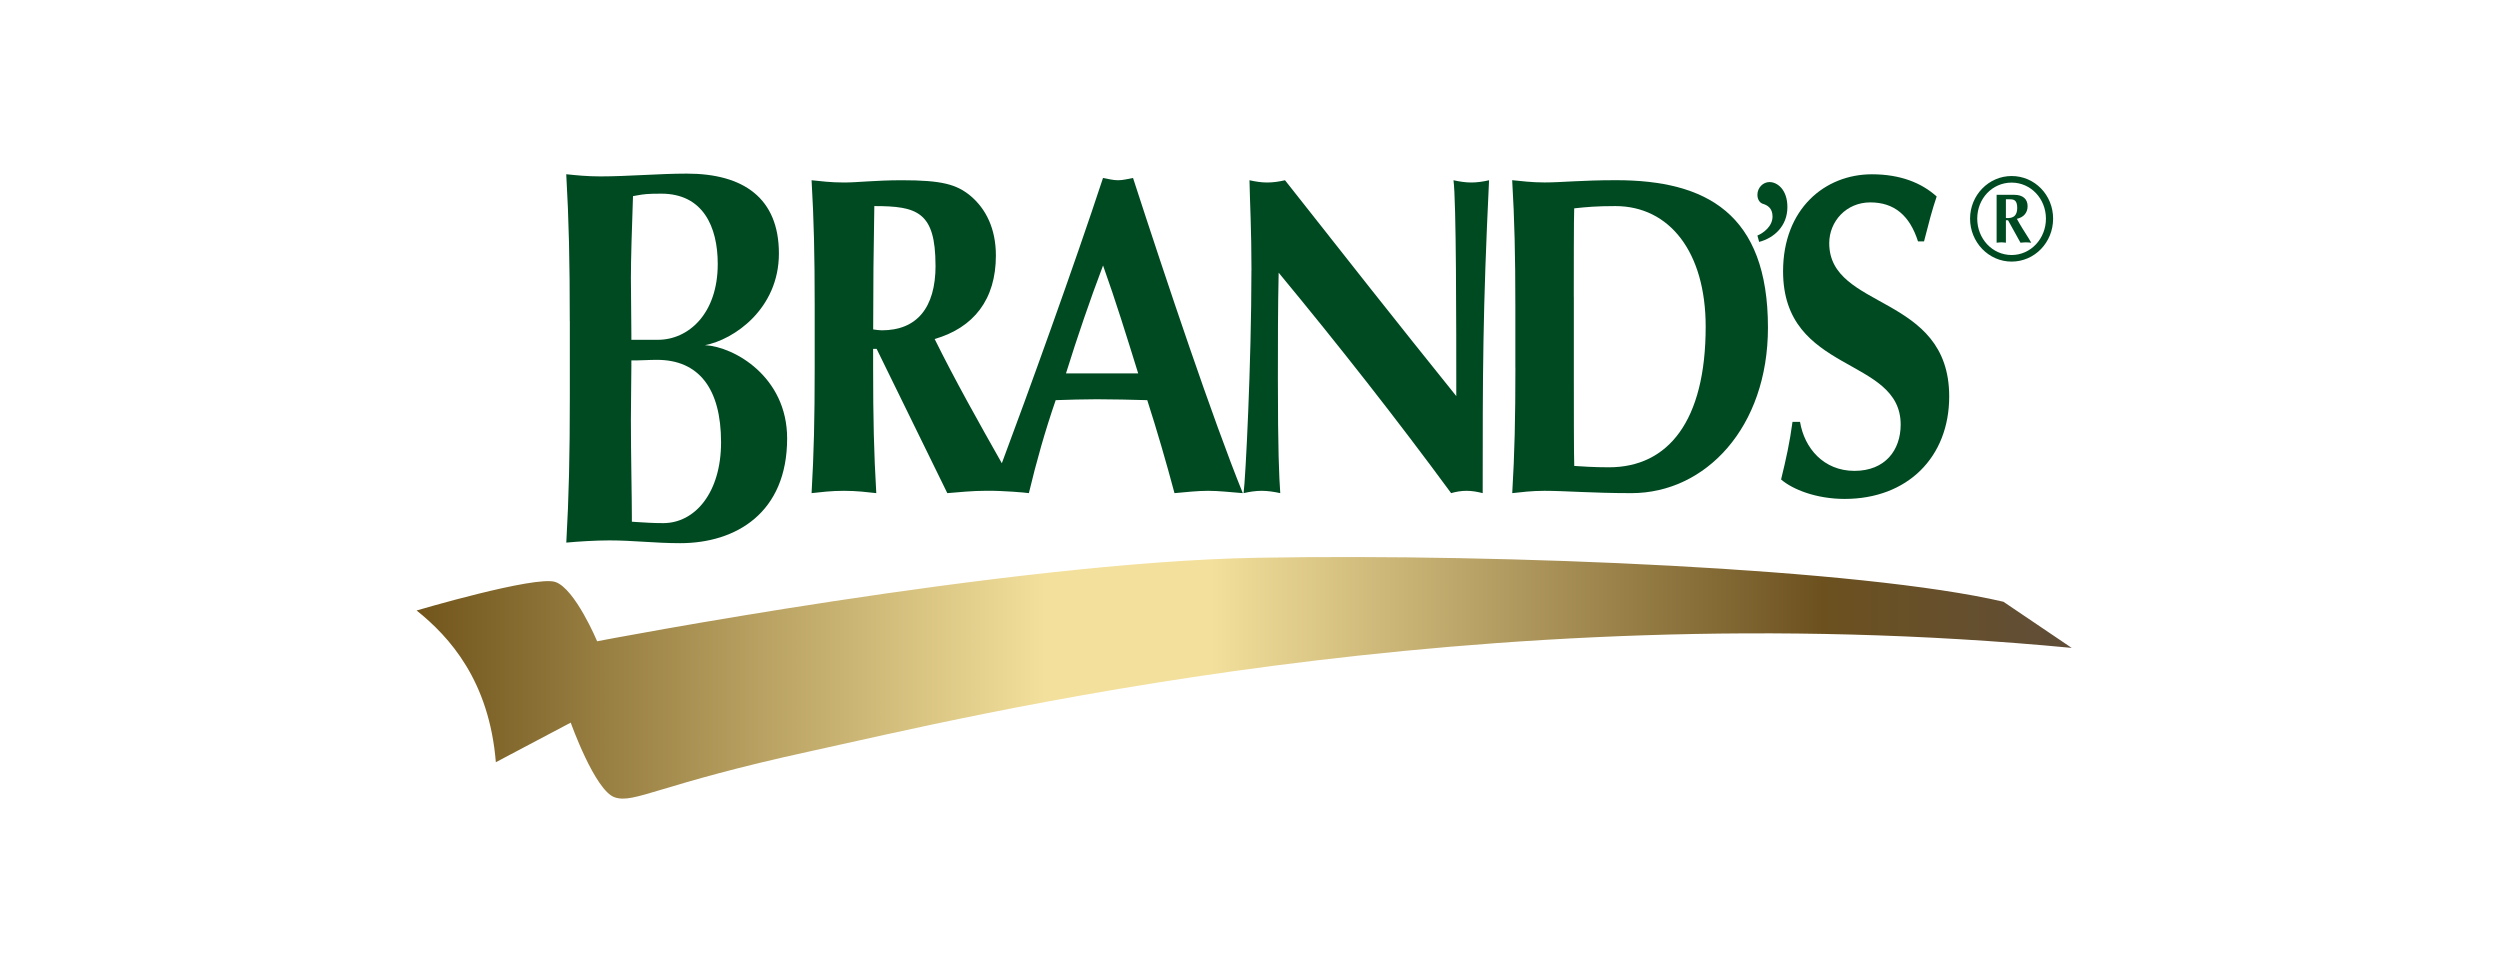
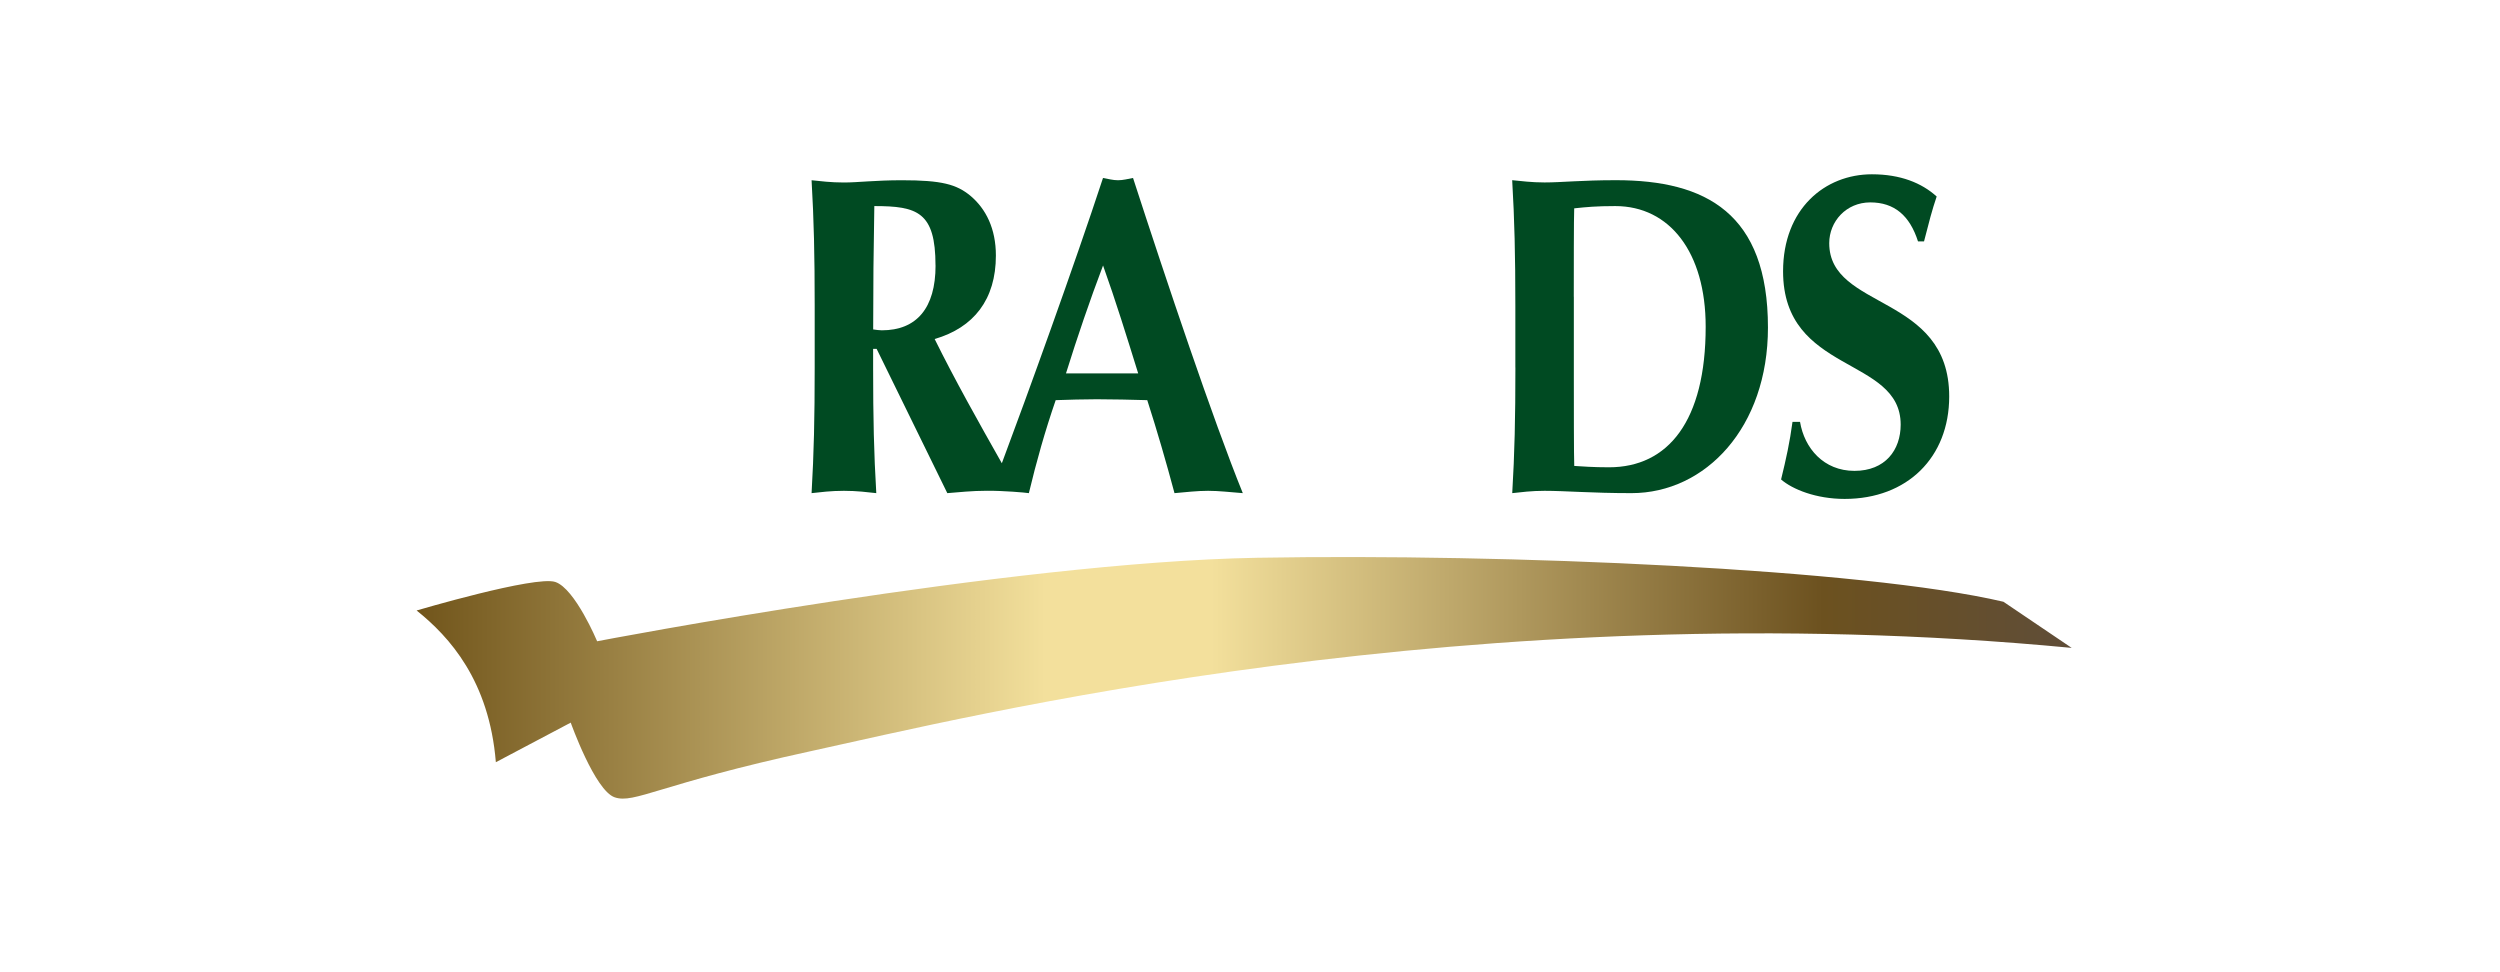
<svg xmlns="http://www.w3.org/2000/svg" width="144" height="56" viewBox="0 0 144 56" fill="none">
  <g clip-path="url(#clip0_130_1989)">
    <g clip-path="url(#clip1_130_1989)">
      <path d="M119.333 37.319C84.847 34.027 55.442 41.372 46.692 43.269C37.943 45.172 36.549 46.309 35.411 45.927C34.27 45.548 32.874 41.623 32.874 41.623L28.561 43.903C28.179 39.217 25.9 36.686 23.997 35.164C23.997 35.164 30.841 33.139 31.985 33.521C33.123 33.9 34.395 36.937 34.395 36.937C34.395 36.937 58.1 32.378 72.425 32.127C86.75 31.875 107.285 32.76 115.397 34.661L119.33 37.319H119.333Z" fill="url(#paint0_linear_130_1989)" />
-       <path fill-rule="evenodd" clip-rule="evenodd" d="M32.819 18.481C32.819 15.074 32.768 12.682 32.616 10.036C33.169 10.094 33.815 10.161 34.58 10.161C36.158 10.161 37.982 10 39.56 10C42.826 10 44.865 11.412 44.865 14.601C44.865 17.79 42.276 19.569 40.598 19.884H40.628C42.276 19.975 45.339 21.688 45.339 25.255C45.339 29.535 42.398 31.287 39.178 31.287C37.706 31.287 36.489 31.127 35.108 31.127C34.261 31.127 33.278 31.193 32.619 31.254C32.768 28.605 32.822 26.213 32.822 22.806V18.481H32.819ZM38.094 11.155C37.266 11.155 37.068 11.188 36.695 11.255L36.461 11.297L36.452 11.567C36.398 13.131 36.34 14.916 36.34 16.002C36.34 17.144 36.367 18.166 36.367 19.245V19.572H37.9C39.633 19.572 41.342 18.096 41.342 15.204C41.342 13.061 40.495 11.155 38.091 11.155H38.094ZM37.845 20.727C37.348 20.727 36.986 20.76 36.656 20.76H36.367V21.091C36.367 21.979 36.34 22.87 36.34 24.173C36.34 26.18 36.395 28.626 36.395 29.738V30.05L36.665 30.069C37.169 30.099 37.587 30.132 38.203 30.132C40.031 30.132 41.533 28.38 41.533 25.477C41.533 22.373 40.246 20.727 37.842 20.727H37.845Z" fill="#004A22" />
-       <path fill-rule="evenodd" clip-rule="evenodd" d="M72.082 15.577C72.082 20.906 71.74 27.647 71.63 28.405C71.97 28.326 72.331 28.271 72.674 28.271C73.017 28.271 73.378 28.326 73.743 28.405C73.676 27.435 73.606 25.974 73.606 21.794C73.606 19.836 73.606 17.666 73.651 15.707C77.151 19.939 80.471 24.17 83.585 28.405C83.861 28.326 84.152 28.271 84.474 28.271C84.796 28.271 85.084 28.326 85.403 28.405C85.403 21.454 85.403 17.984 85.77 10.382C85.427 10.461 85.084 10.512 84.747 10.512C84.41 10.512 84.064 10.458 83.721 10.382C83.882 11.558 83.882 18.663 83.882 22.815C80.538 18.663 77.287 14.534 74.016 10.382C73.676 10.461 73.336 10.512 72.993 10.512C72.65 10.512 72.313 10.458 71.97 10.382C71.994 11.637 72.085 13.228 72.085 15.58L72.082 15.577Z" fill="#004A22" />
      <path fill-rule="evenodd" clip-rule="evenodd" d="M87.287 21.169C87.287 24.095 87.242 26.107 87.105 28.405C87.606 28.35 88.219 28.271 88.969 28.271C90.153 28.271 91.697 28.405 93.97 28.405C98.244 28.405 101.834 24.616 101.834 18.869C101.834 12.289 98.268 10.379 93.081 10.379C91.081 10.379 89.964 10.509 88.966 10.509C88.216 10.509 87.603 10.427 87.102 10.379C87.236 12.677 87.284 14.689 87.284 17.614V21.166L87.287 21.169ZM90.65 17.096C90.65 15.683 90.65 12.498 90.674 12.001C91.379 11.925 91.949 11.87 93.039 11.87C96.177 11.87 98.247 14.534 98.247 18.817C98.247 24.249 96.089 26.916 92.677 26.916C91.746 26.916 91.13 26.865 90.677 26.838C90.653 26.34 90.653 23.155 90.653 21.745V17.096H90.65Z" fill="#004A22" />
-       <path fill-rule="evenodd" clip-rule="evenodd" d="M101.934 10.485C101.543 10.485 101.227 10.818 101.227 11.219C101.227 11.488 101.36 11.679 101.533 11.737C101.782 11.81 102.098 11.973 102.098 12.47C102.098 13.025 101.597 13.41 101.227 13.568L101.327 13.934C102.18 13.71 102.954 13.025 102.954 11.928C102.954 10.903 102.356 10.488 101.934 10.488V10.485Z" fill="#004A22" />
      <path fill-rule="evenodd" clip-rule="evenodd" d="M110.823 13.907C111.118 12.758 111.279 12.128 111.552 11.319C110.687 10.534 109.461 10.039 107.822 10.039C105.118 10.039 102.705 12.025 102.705 15.629C102.705 21.558 109.479 20.512 109.479 24.458C109.479 25.919 108.593 27.122 106.817 27.122C105.042 27.122 103.934 25.816 103.682 24.301H103.248C103.09 25.477 102.884 26.416 102.59 27.617C103.248 28.189 104.614 28.738 106.25 28.738C109.867 28.738 112.274 26.337 112.274 22.837C112.274 16.908 105.364 17.875 105.364 14.007C105.364 12.755 106.341 11.658 107.728 11.658C109.115 11.658 110.001 12.416 110.477 13.904H110.817L110.823 13.907Z" fill="#004A22" />
      <path d="M61.4 21.509H65.56C64.902 19.39 64.264 17.329 63.536 15.292C62.765 17.329 62.061 19.39 61.4 21.509ZM54.565 28.405L50.495 20.096H50.292V21.169C50.292 24.095 50.337 26.107 50.474 28.405C49.973 28.35 49.36 28.271 48.61 28.271C47.861 28.271 47.245 28.35 46.747 28.405C46.88 26.107 46.926 24.095 46.926 21.169V17.617C46.926 14.692 46.88 12.68 46.747 10.382C47.245 10.434 47.858 10.512 48.61 10.512C49.43 10.512 50.407 10.382 51.952 10.382C54.249 10.382 55.09 10.618 55.888 11.27C56.795 12.028 57.363 13.177 57.363 14.719C57.363 17.253 56.088 18.872 53.836 19.527C55.011 21.903 56.358 24.298 57.706 26.683C59.172 22.77 61.873 15.304 63.533 10.252C63.831 10.303 64.101 10.382 64.398 10.382C64.695 10.382 64.969 10.303 65.263 10.252C67.196 16.208 69.858 24.146 71.585 28.405C70.859 28.35 70.219 28.271 69.585 28.271C68.95 28.271 68.289 28.35 67.651 28.405C67.175 26.625 66.653 24.825 66.082 23.049C65.105 23.024 64.149 22.997 63.172 22.997C62.377 22.997 61.603 23.024 60.808 23.049C60.195 24.825 59.694 26.601 59.263 28.405C59.047 28.371 57.794 28.262 56.853 28.268C55.961 28.268 55.248 28.353 54.565 28.405ZM53.885 15.292C53.885 12.21 52.841 11.87 50.361 11.87C50.316 14.25 50.295 16.596 50.295 18.975C50.477 18.999 50.635 19.026 50.795 19.026C52.795 19.026 53.888 17.747 53.888 15.292H53.885Z" fill="#004A22" />
-       <path fill-rule="evenodd" clip-rule="evenodd" d="M115.87 15.068C117.191 15.068 118.259 13.968 118.259 12.595C118.259 11.222 117.191 10.139 115.87 10.139C114.55 10.139 113.476 11.24 113.476 12.595C113.476 13.95 114.541 15.068 115.87 15.068ZM115.87 10.518C116.981 10.518 117.846 11.452 117.846 12.595C117.846 13.737 116.981 14.689 115.87 14.689C114.76 14.689 113.889 13.752 113.889 12.595C113.889 11.437 114.754 10.518 115.87 10.518ZM115.002 13.98C115.094 13.974 115.182 13.959 115.273 13.959C115.364 13.959 115.449 13.971 115.54 13.98V12.688H115.664L116.38 13.98C116.484 13.974 116.587 13.959 116.69 13.959C116.793 13.959 116.896 13.971 116.999 13.98L116.851 13.728C116.617 13.355 116.38 12.992 116.171 12.604C116.547 12.522 116.79 12.267 116.79 11.876C116.79 11.464 116.514 11.222 116.031 11.222H115.005V13.977L115.002 13.98ZM115.54 11.479H115.752C115.974 11.479 116.192 11.5 116.192 11.979C116.192 12.401 115.986 12.595 115.54 12.558V11.476V11.479Z" fill="#004A22" />
    </g>
  </g>
  <defs>
    <linearGradient id="paint0_linear_130_1989" x1="24" y1="39.041" x2="119.333" y2="39.041" gradientUnits="userSpaceOnUse">
      <stop stop-color="#71551B" />
      <stop offset="0.38" stop-color="#F3E09C" />
      <stop offset="0.48" stop-color="#F3E09C" />
      <stop offset="0.85" stop-color="#6C511F" />
      <stop offset="1" stop-color="#5F4D38" />
    </linearGradient>
    <clipPath id="clip0_130_1989">
      <rect width="144" height="56" fill="white" />
    </clipPath>
    <clipPath id="clip1_130_1989">
      <rect width="95.333" height="36" fill="white" transform="translate(24 10)" />
    </clipPath>
  </defs>
</svg>